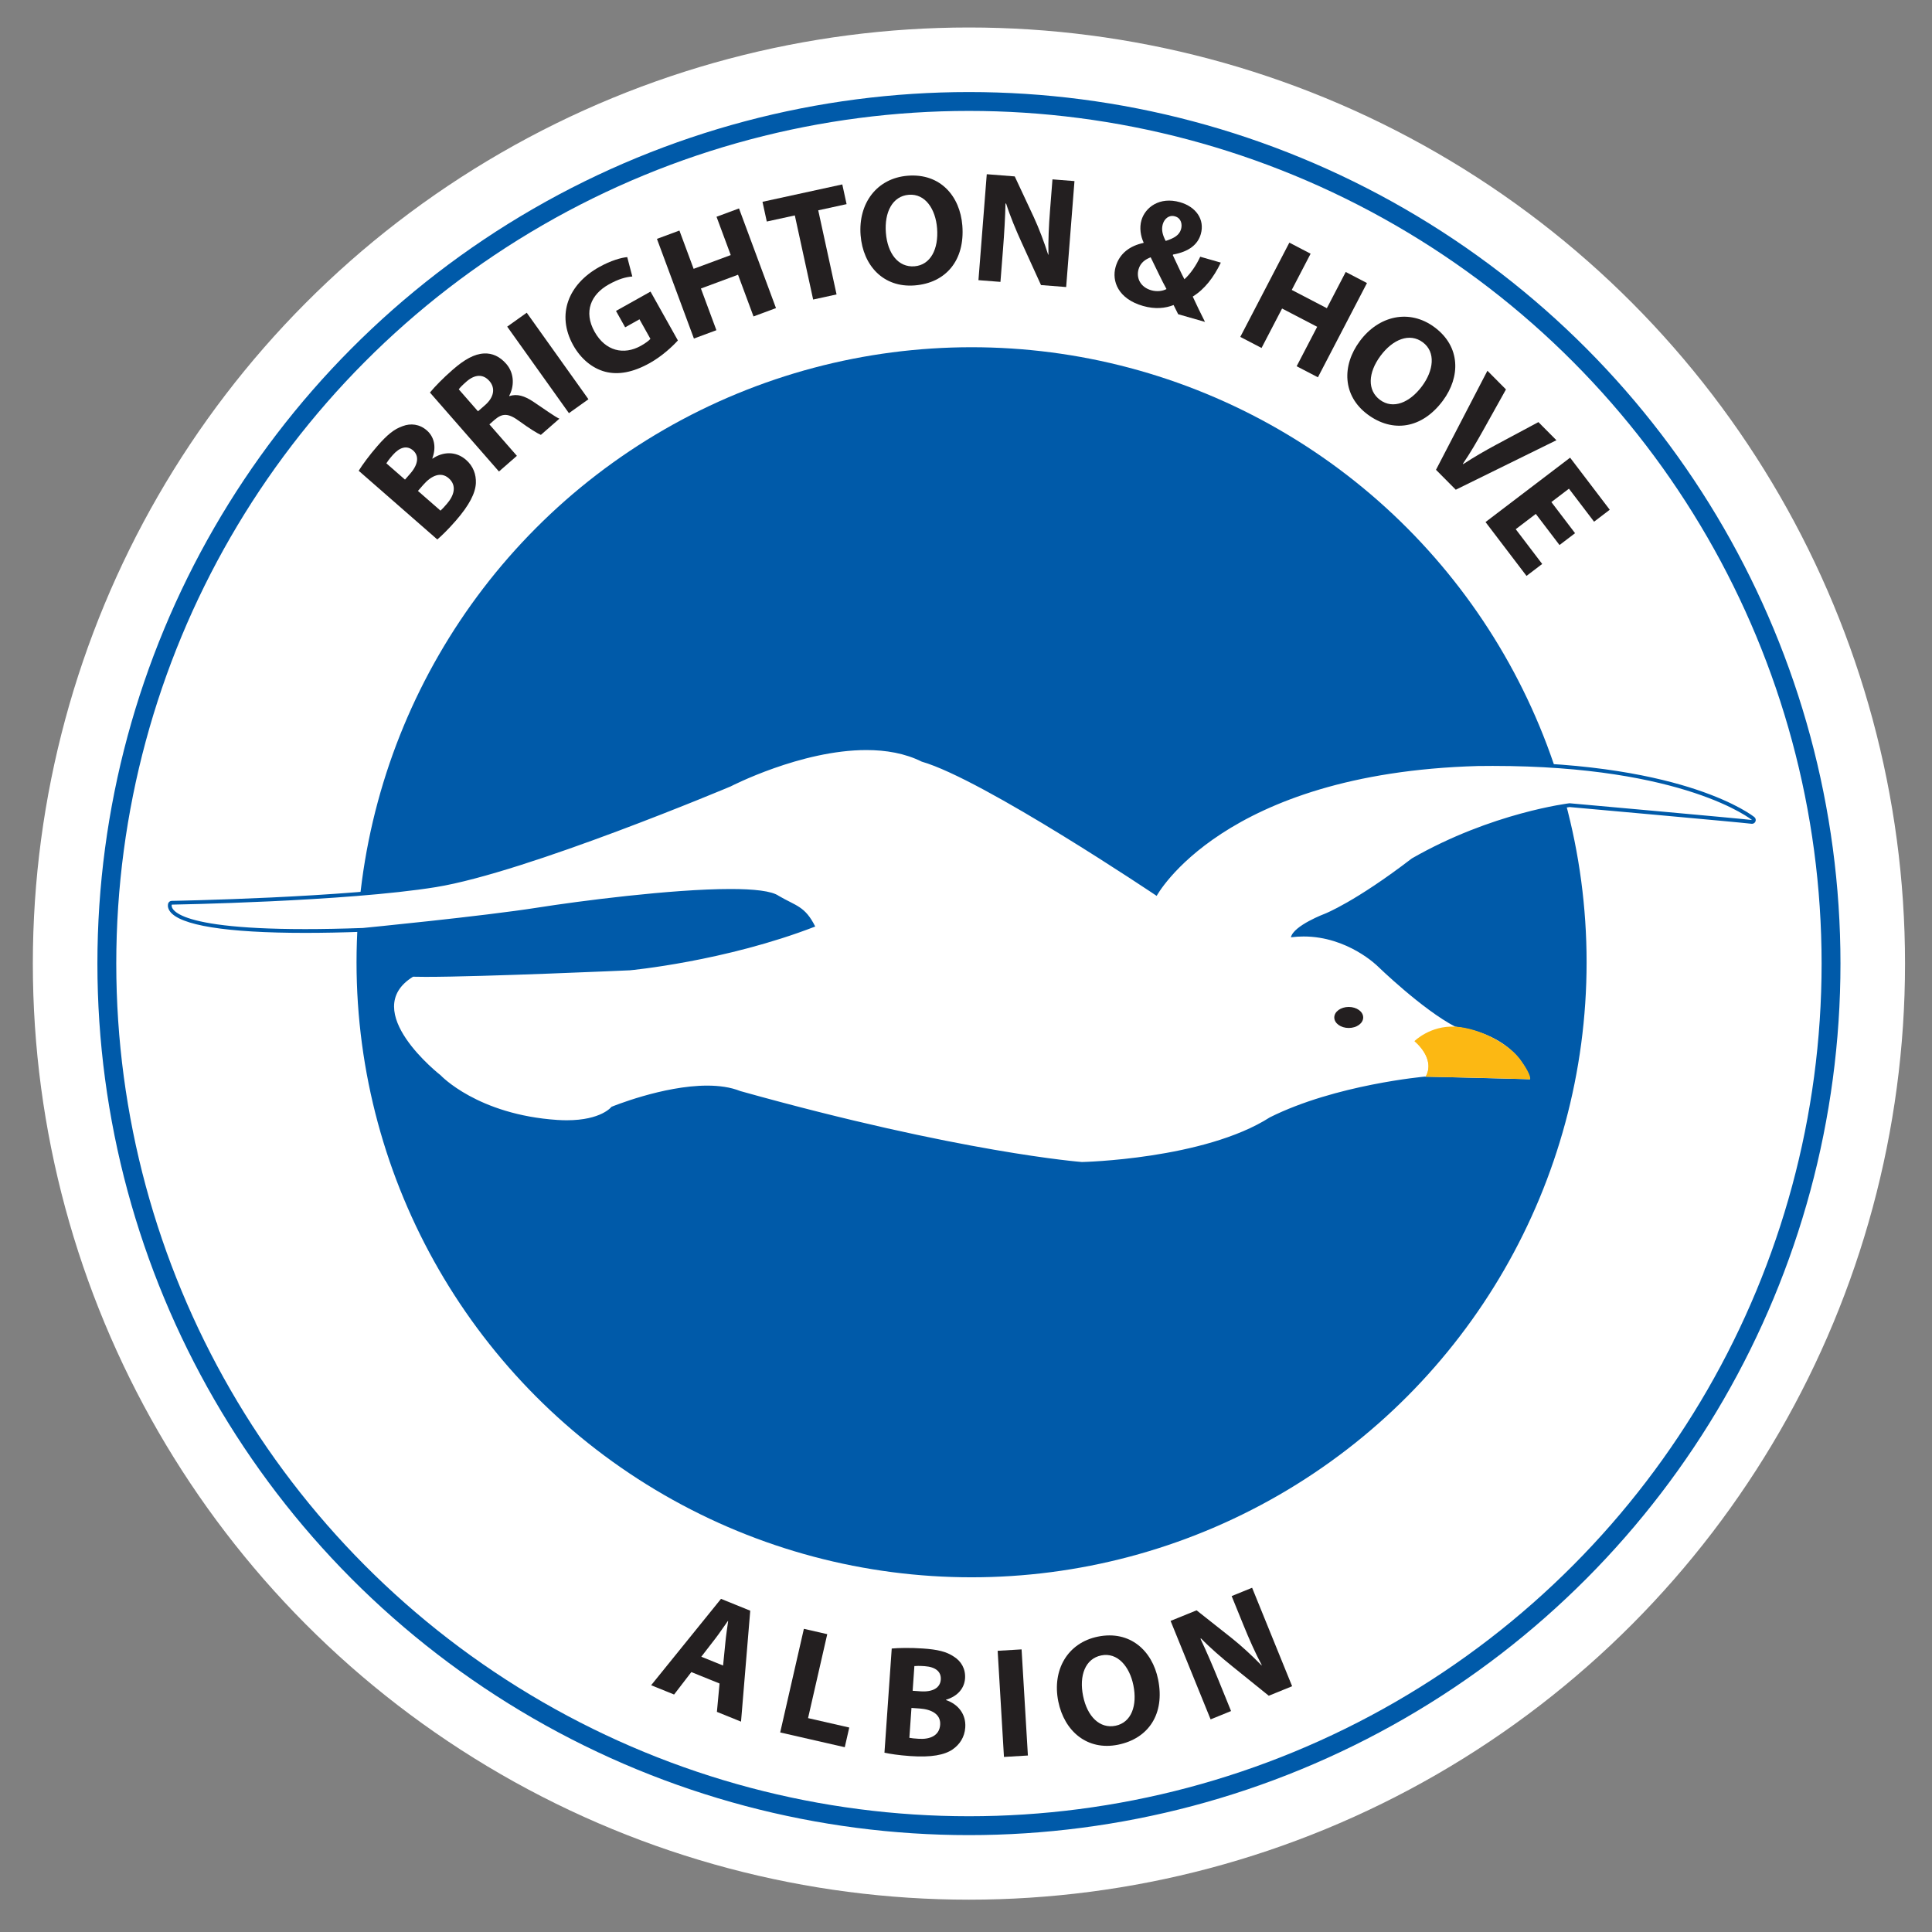
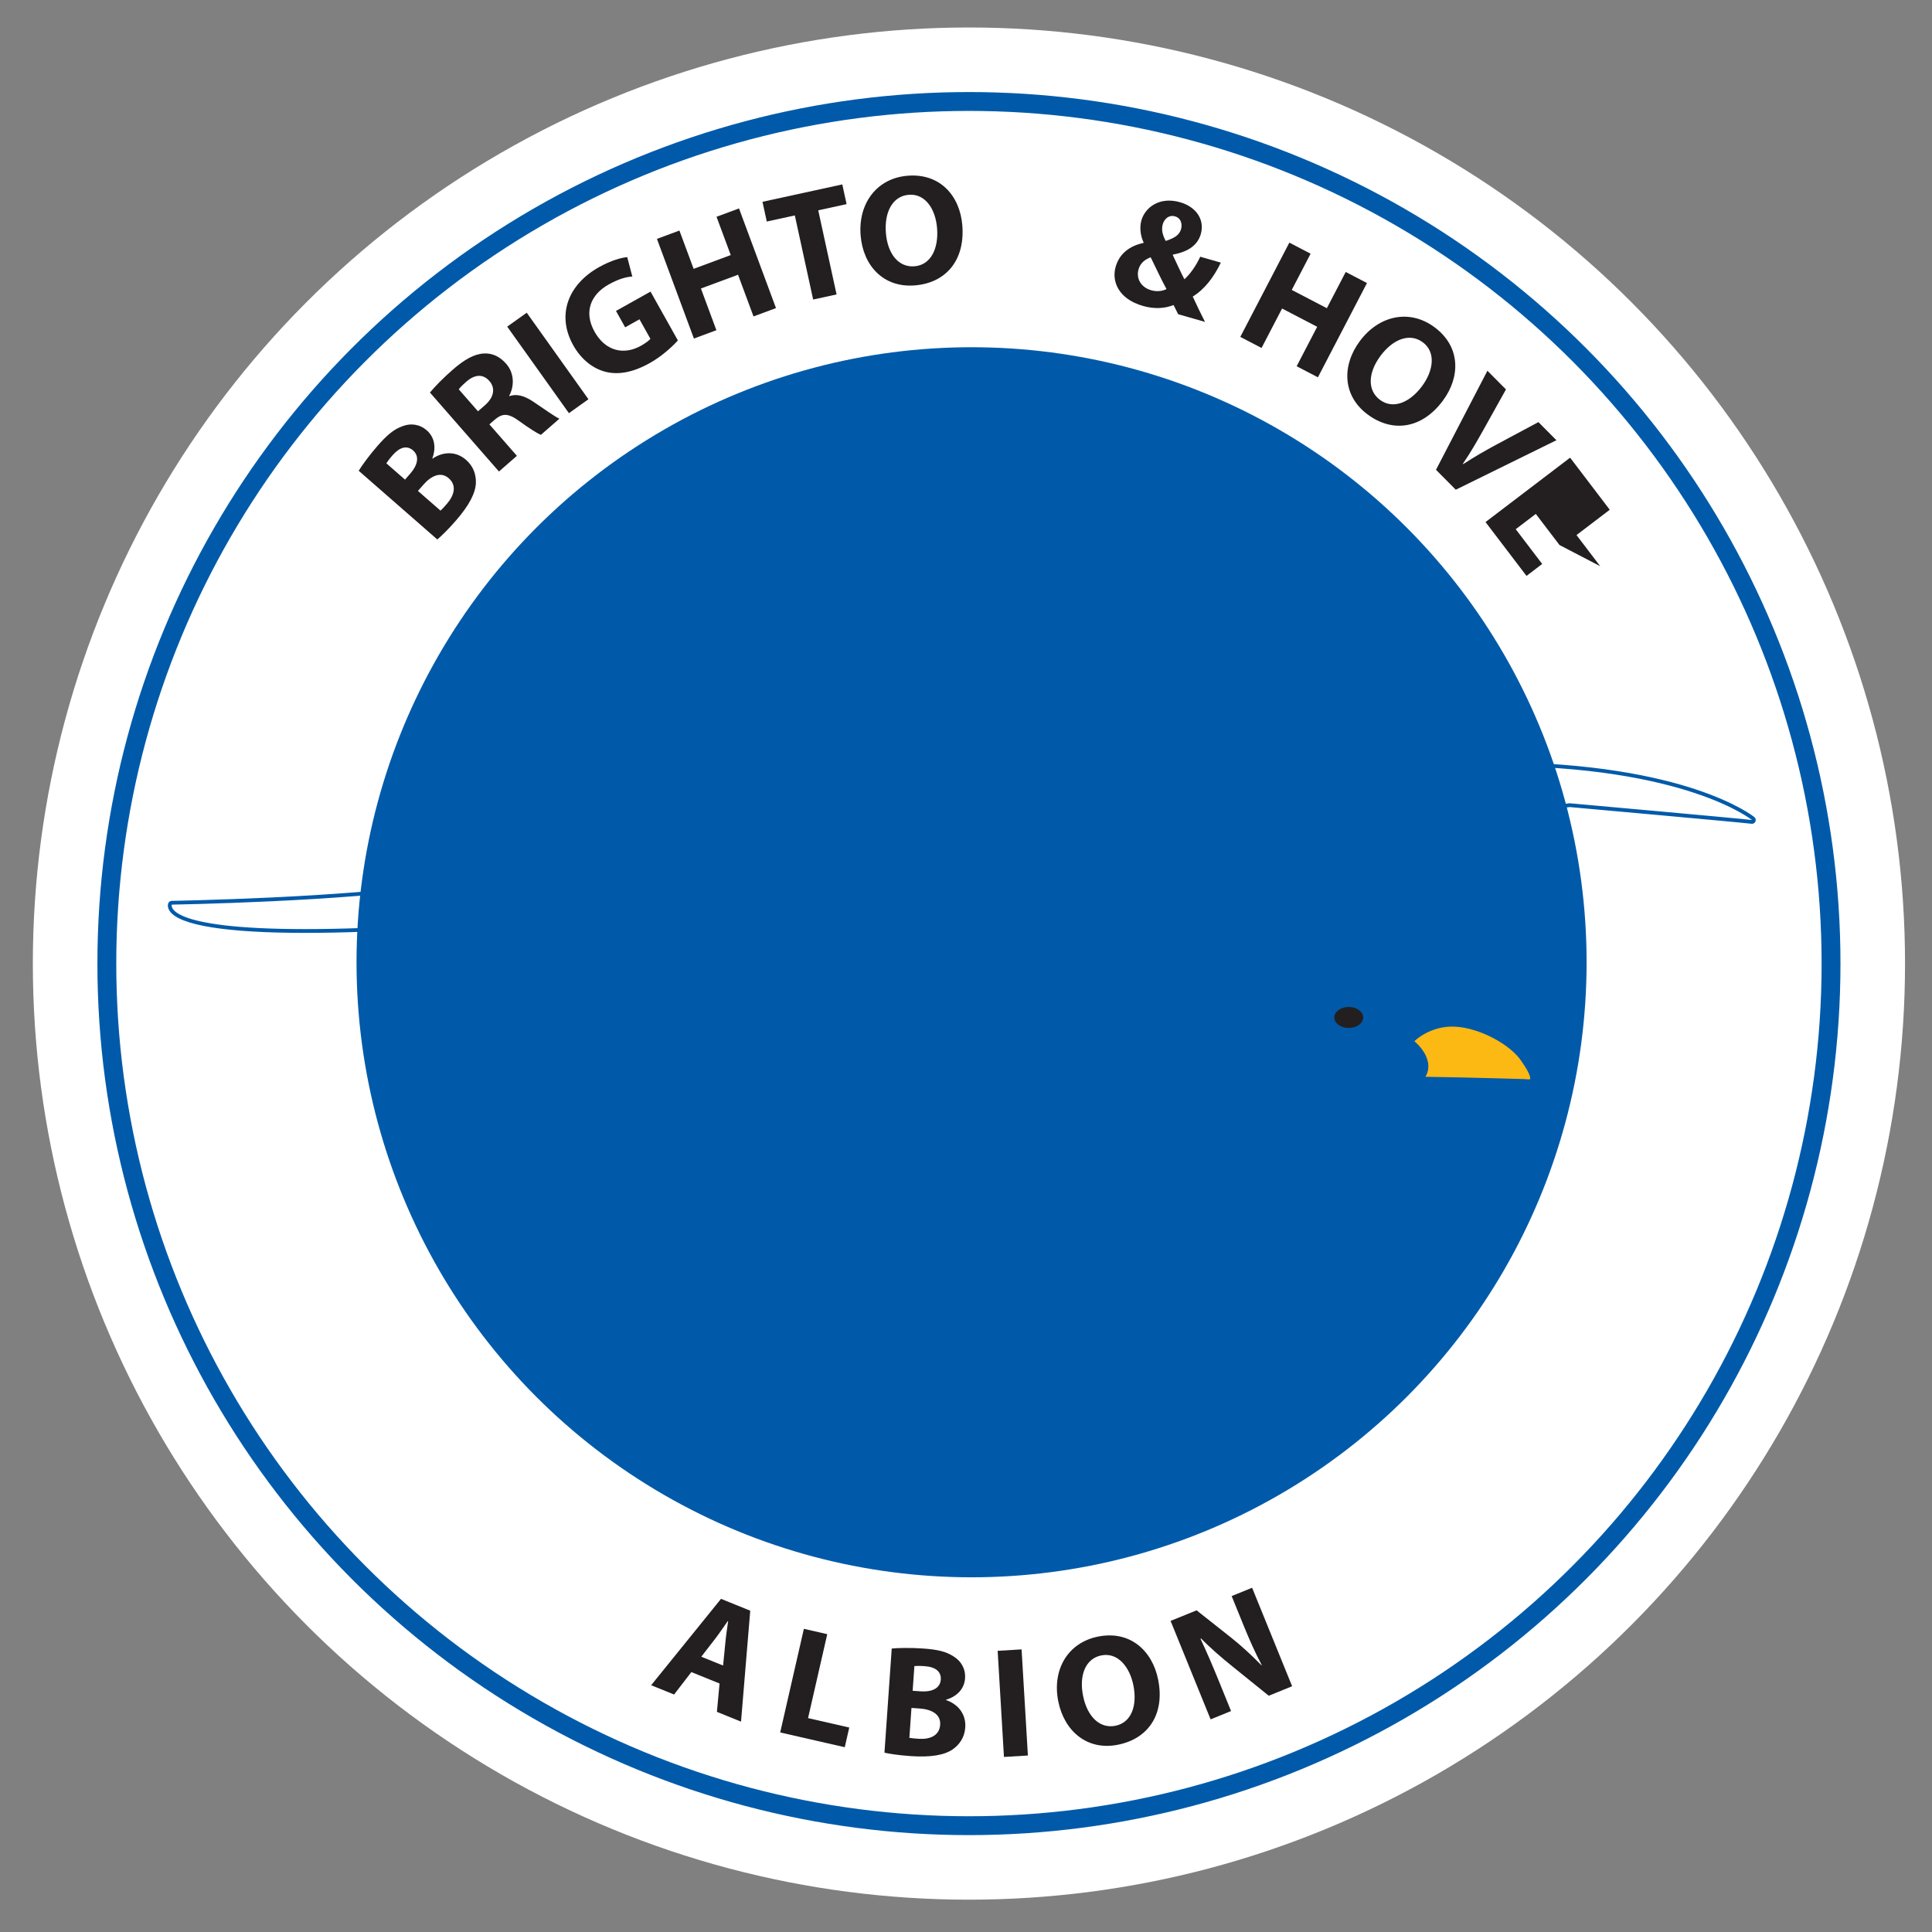
<svg xmlns="http://www.w3.org/2000/svg" version="1.1" id="Слой_1" x="0px" y="0px" viewBox="0 0 1024 1024" style="enable-background:new 0 0 1024 1024;" xml:space="preserve">
  <rect x="0" y="0" width="1024" height="1024" fill="#808080" stroke="none" />
  <circle style="fill:#FFFFFF;" cx="513.557" cy="510.718" r="496.15" />
  <g>
    <line style="fill:none;stroke:#224099;stroke-width:2;stroke-linecap:round;stroke-linejoin:round;stroke-miterlimit:10;" x1="613.163" y1="472.408" x2="646.596" y2="498.179" />
    <line style="fill:none;stroke:#224099;stroke-width:2;stroke-linecap:round;stroke-linejoin:round;stroke-miterlimit:10;" x1="432.094" y1="491.079" x2="447.386" y2="500.966" />
    <circle style="fill:#005AA9;" cx="514.95" cy="510.02" r="325.981" />
    <circle style="fill:none;stroke:#005AA9;stroke-width:10;stroke-linecap:round;stroke-linejoin:round;stroke-miterlimit:10;" cx="513.557" cy="510.719" r="456.931" />
    <g>
      <path style="fill:#231F20;" d="M366.426,886.238l-9.146,11.891l-12.162-4.924l37.032-45.782    l15.495,6.279l-4.885,58.803l-12.783-5.177l1.402-15.035L366.426,886.238z     M383.251,882.771l1.232-12.397c0.327-3.475,0.967-7.726,1.447-11.138    l-0.155-0.061c-2.028,2.783-4.404,6.422-6.481,9.099l-7.585,9.82L383.251,882.771    z" />
      <path style="fill:#231F20;" d="M426.074,863.311l12.387,2.832l-10.171,44.494l21.839,4.992    l-2.386,10.43l-34.226-7.824L426.074,863.311z" />
      <path style="fill:#231F20;" d="M472.635,873.755c3.375-0.349,10.085-0.467,16.507-0.02    c7.754,0.543,12.456,1.622,16.458,4.33c3.773,2.359,6.259,6.387,5.895,11.558    c-0.341,4.918-3.579,9.301-10.085,11.279l-0.012,0.165    c6.304,2.116,10.714,7.369,10.213,14.54c-0.359,5.169-2.975,9.01-6.675,11.601    c-4.314,2.965-11.277,4.324-22.453,3.545    c-6.253-0.435-10.895-1.178-13.701-1.794L472.635,873.755z M481.986,921.082    c1.241,0.255,2.741,0.359,4.908,0.51c5.757,0.402,10.999-1.498,11.411-7.416    c0.39-5.589-4.538-8.193-10.877-8.636l-4.334-0.3L481.986,921.082z     M483.724,896.149l4.171,0.292c6.753,0.469,10.448-2.036,10.738-6.208    c0.298-4.253-2.798-6.73-8.552-7.132c-2.834-0.196-4.43-0.141-5.444-0.043    L483.724,896.149z" />
      <path style="fill:#231F20;" d="M541.46,874.21l3.345,56.246l-12.687,0.755L528.778,874.965    L541.46,874.21z" />
      <path style="fill:#231F20;" d="M613.826,890.15c3.685,18.188-5.006,31.293-21.227,34.579    c-16.305,3.304-28.479-7.11-31.683-22.923    c-3.353-16.55,4.791-31.079,21.014-34.366    C598.89,864.003,610.72,874.829,613.826,890.15z M574.057,898.888    c2.208,10.897,8.83,17.488,17.188,15.795c8.438-1.71,11.646-10.718,9.471-21.451    c-2.026-9.995-8.422-17.57-17.023-15.827    C575.172,879.13,571.882,888.154,574.057,898.888z" />
      <path style="fill:#231F20;" d="M641.646,911.303l-21.213-52.194l13.783-5.601l18.615,14.721    c5.332,4.238,10.997,9.518,15.79,14.427l0.153-0.065    c-3.496-6.608-6.593-13.56-9.803-21.459l-6.169-15.178l10.842-4.408    l21.211,52.196l-12.389,5.036l-19.333-15.603    c-5.365-4.318-11.587-9.638-16.552-14.748l-0.31,0.125    c3.22,6.812,6.365,14.105,9.826,22.625l6.389,15.719L641.646,911.303z" />
    </g>
    <g>
      <path style="fill:#231F20;" d="M190.116,249.517c1.759-2.903,5.718-8.323,9.954-13.169    c5.114-5.853,8.815-8.946,13.391-10.498c4.159-1.584,8.871-1.13,12.772,2.279    c3.714,3.246,5.251,8.474,2.896,14.852l0.125,0.11    c5.495-3.747,12.344-4.089,17.756,0.641c3.904,3.411,5.385,7.813,5.214,12.327    c-0.241,5.229-3.365,11.6-10.736,20.035c-4.124,4.72-7.52,7.97-9.705,9.835    L190.116,249.517z M214.659,254.203l2.751-3.147    c4.455-5.098,4.687-9.557,1.541-12.307c-3.21-2.805-7.055-1.836-10.848,2.507    c-1.871,2.141-2.789,3.447-3.324,4.312L214.659,254.203z M233.48,270.649    c0.951-0.835,1.941-1.967,3.371-3.604c3.794-4.342,5.451-9.668,0.982-13.572    c-4.218-3.685-9.273-1.331-13.452,3.453l-2.861,3.273L233.48,270.649z" />
      <path style="fill:#231F20;" d="M227.882,208.053c2.645-3.199,6.846-7.536,12.007-12.047    c6.293-5.5,11.526-8.406,16.635-8.654c4.34-0.241,8.367,1.57,11.776,5.473    c4.675,5.35,4.081,12.418,1.586,16.93l0.163,0.189    c4.004-1.389,8.061-0.05,12.542,2.918c5.557,3.69,11.654,8.13,13.903,9.051    l-9.817,8.58c-1.73-0.708-5.771-3.172-11.532-7.352    c-5.871-4.305-8.905-4.094-12.927-0.693l-2.83,2.475l14.574,16.679l-9.503,8.305    L227.882,208.053z M253.337,218.001l3.775-3.301    c4.783-4.18,5.526-9.047,2.281-12.76c-3.355-3.839-7.758-3.544-12.164,0.306    c-2.328,2.035-3.541,3.316-4.069,4.11L253.337,218.001z" />
      <path style="fill:#231F20;" d="M279.178,165.746l32.708,45.862l-10.342,7.376l-32.71-45.861    L279.178,165.746z" />
      <path style="fill:#231F20;" d="M359.294,180.442c-2.773,3.087-8.365,8.326-14.854,11.961    c-8.971,5.024-16.725,6.398-23.657,4.628    c-6.859-1.811-12.932-6.839-16.974-14.058    c-9.077-16.375-2.418-32.367,13.697-41.394c6.344-3.554,11.924-5.051,14.944-5.305    l2.69,10.276c-3.392,0.272-7.165,1.235-12.56,4.258    c-9.26,5.187-13.434,14.326-7.43,25.046c5.718,10.209,15.444,12.521,24.559,7.416    c2.479-1.389,4.357-2.824,5.028-3.679l-5.8-10.354l-7.585,4.248l-4.859-8.678    l18.303-10.252L359.294,180.442z" />
      <path style="fill:#231F20;" d="M360.104,122.192l7.532,20.298l19.672-7.298l-7.532-20.299    l11.913-4.42l19.6,52.824l-11.913,4.42l-8.201-22.101l-19.672,7.298    l8.201,22.101l-11.913,4.42l-19.598-52.823L360.104,122.192z" />
      <path style="fill:#231F20;" d="M421.272,114.175l-14.862,3.238l-2.277-10.452l42.299-9.216    l2.277,10.452l-15.025,3.273l9.713,44.585l-12.411,2.705L421.272,114.175z" />
      <path style="fill:#231F20;" d="M510.057,119.536c1.451,18.495-8.761,30.446-25.257,31.74    c-16.58,1.301-27.398-10.508-28.661-26.589    c-1.32-16.829,8.524-30.26,25.02-31.555    C498.407,91.78,508.834,103.956,510.057,119.536z M469.534,123.386    c0.869,11.081,6.642,18.424,15.142,17.758    c8.581-0.674,12.856-9.225,11.999-20.139    c-0.796-10.165-6.226-18.457-14.974-17.77    C473.035,103.914,468.677,112.471,469.534,123.386z" />
-       <path style="fill:#231F20;" d="M518.599,148.493l4.406-56.155l14.829,1.163l10.05,21.494    c2.867,6.177,5.569,13.431,7.654,19.965l0.167,0.013    c-0.169-7.474,0.175-15.075,0.843-23.574l1.282-16.33l11.664,0.915    l-4.406,56.154l-13.331-1.045l-10.297-22.604    c-2.863-6.26-6.042-13.803-8.193-20.593l-0.333-0.027    c-0.171,7.531-0.627,15.459-1.345,24.623l-1.326,16.914L518.599,148.493z" />
      <path style="fill:#231F20;" d="M624.453,166.542c-0.779-1.528-1.559-3.055-2.43-4.869    c-4.318,1.718-9.795,2.323-16.223,0.482    c-13.097-3.753-16.672-13.123-14.487-20.757    c2.049-7.151,7.62-11.12,14.752-12.641l0.069-0.241    c-1.571-3.319-2.292-7.786-1.163-11.723c1.957-6.83,9.562-12.737,20.49-9.606    c8.357,2.395,13.219,9.092,10.985,16.885c-1.565,5.464-6.136,9.284-14.668,10.839    l-0.173,0.299c2.122,4.433,4.287,9.313,6.157,12.806    c3.159-2.835,6.275-7.332,8.379-11.946l10.928,3.13    c-3.818,7.862-8.552,14.07-14.893,17.991c2.041,4.411,4.161,8.844,6.5,13.426    L624.453,166.542z M618.274,153.209c-2.351-4.238-5.32-10.566-8.391-16.837    c-2.734,1.043-5.41,2.798-6.424,6.333c-1.334,4.66,1.016,9.506,6.72,11.141    C613.232,154.721,616.23,154.275,618.274,153.209z M622.711,114.659    c-3.132-0.898-5.604,1.351-6.41,4.163c-0.781,2.731-0.267,5.487,1.545,8.876    c4.696-1.523,7.246-3.14,8.144-6.274c0.737-2.571,0.016-5.821-3.118-6.719    L622.711,114.659z" />
      <path style="fill:#231F20;" d="M694.65,134.469l-9.993,19.2l18.607,9.684l9.993-19.201    l11.268,5.864l-26.004,49.965l-11.268-5.864l10.881-20.905l-18.609-9.684    l-10.879,20.905l-11.268-5.865l26.004-49.965L694.65,134.469z" />
      <path style="fill:#231F20;" d="M764.774,212.332c-11.056,14.901-26.608,17.203-39.897,7.342    c-13.356-9.911-13.756-25.923-4.145-38.877    c10.062-13.558,26.308-17.218,39.597-7.357    C774.223,183.75,774.088,199.781,764.774,212.332z M731.689,188.615    c-6.624,8.927-7.095,18.257-0.249,23.337c6.914,5.129,15.754,1.491,22.28-7.302    c6.075-8.188,7.43-18.008,0.382-23.237    C747.123,176.233,738.213,179.822,731.689,188.615z" />
      <path style="fill:#231F20;" d="M761.105,249.005l27.253-52.503l9.834,9.904l-12.073,21.647    c-3.449,6.134-6.72,11.855-10.758,17.751l0.176,0.179    c5.806-3.762,11.787-7.228,17.707-10.399l22.145-11.86l9.542,9.607    l-53.343,26.23L761.105,249.005z" />
-       <path style="fill:#231F20;" d="M826.569,288.879l-12.558-16.494l-10.642,8.101l14.025,18.424    l-8.314,6.329l-21.723-28.533l44.831-34.128l21.013,27.603l-8.314,6.329    l-13.317-17.492l-9.312,7.088l12.556,16.495L826.569,288.879z" />
+       <path style="fill:#231F20;" d="M826.569,288.879l-12.558-16.494l-10.642,8.101l14.025,18.424    l-8.314,6.329l-21.723-28.533l44.831-34.128l21.013,27.603l-8.314,6.329    l-9.312,7.088l12.556,16.495L826.569,288.879z" />
    </g>
    <g>
-       <path style="fill:#FFFFFF;" d="M573.384,616.892c-0.642-0.049-65.52-5.257-181.295-37.647    c-0.035-0.01-0.068-0.021-0.102-0.034c-4.665-1.865-10.441-2.812-17.17-2.812    c-21.884,0-47.442,10.004-50.113,11.074c-1.132,1.292-7.307,7.29-24.303,7.29    c-1.584,0-3.241-0.053-4.924-0.158c-41.24-2.705-61.353-22.655-62.601-23.937    c-1.679-1.315-25.924-20.629-24.987-38.178    c0.335-6.283,3.87-11.552,10.503-15.659c0.158-0.098,0.34-0.149,0.526-0.149    c0.01,0,0.02,0,0.029,0c1.787,0.053,4.039,0.079,6.693,0.079    c30.31,0,107.416-3.444,108.191-3.479c0.451-0.043,49.908-4.771,96.863-22.736    c-3.83-7.25-7.239-8.985-12.736-11.783c-1.677-0.854-3.577-1.82-5.703-3.061    c-2.309-1.625-8.462-3.507-25.074-3.507c-29.125,0-76.879,5.872-101.872,9.818    c-29.08,4.592-92.227,10.772-92.861,10.834    c-11.053,0.399-21.358,0.6-30.692,0.6c-55.071,0-68.091-6.955-70.951-11.1    c-1.207-1.749-0.755-3.078-0.7-3.224c0.146-0.382,0.509-0.638,0.918-0.645    c0.919-0.015,92.507-1.634,139.836-9.268    c47.284-7.626,154.907-52.84,155.989-53.296    c0.302-0.161,37.746-19.369,72.354-19.369c11.438,0,21.432,2.088,29.708,6.207    c31.002,8.918,113.734,63.913,123.818,70.661    c2.278-3.755,11.777-17.803,34.101-32.377    c23.481-15.329,66.195-34.023,136.34-36.027c2.729-0.039,5.391-0.058,8.016-0.058    c101.294,0,137.68,28.606,138.036,28.895c0.346,0.281,0.464,0.757,0.289,1.167    c-0.158,0.373-0.522,0.609-0.919,0.609c-0.041,0-0.082-0.002-0.123-0.007    c-6.862-0.842-93.009-8.552-96.575-8.871c-2.289,0.293-42.271,5.705-83.047,29.083    c-29.686,22.776-45.504,29.094-46.163,29.352    c-4.078,1.531-14.185,6.091-16.895,10.423c1.711-0.164,3.434-0.247,5.139-0.247    c23.637,0,39.8,15.887,39.96,16.047c0.225,0.218,23.629,22.845,40.699,31.781    c34.96,4.968,40.32,28.384,40.371,28.621c0.063,0.299-0.014,0.61-0.209,0.846    c-0.19,0.229-0.473,0.361-0.77,0.361c-0.008,0-55.69-1.391-55.69-1.391    c-1.862,0.173-48.011,4.621-81.73,21.46    c-34.672,22.157-99.428,23.798-100.078,23.812c-0.007,0-0.014,0-0.021,0    C573.436,616.895,573.409,616.894,573.384,616.892z" />
      <path style="fill:#005AA9;" d="M459.204,397.546c10.344,0.001,20.478,1.71,29.344,6.143    c32.481,9.281,124.512,71.149,124.512,71.149s34.801-64.962,170.139-68.829    c2.709-0.039,5.367-0.058,7.988-0.058    c102.11,0.001,137.404,28.672,137.404,28.672    c-7.069-0.867-96.714-8.884-96.714-8.884s-41.097,4.876-83.585,29.255    c-29.951,22.986-45.972,29.255-45.972,29.255s-16.717,6.269-18.111,12.538    c2.303-0.295,4.543-0.43,6.719-0.43c23.496,0.001,39.252,15.754,39.252,15.754    s23.682,22.986,41.097,32.04c34.828,4.875,39.703,27.862,39.703,27.862    l-55.724-1.392c0,0-47.365,4.179-82.191,21.59    c-34.826,22.29-99.606,23.684-99.606,23.684s-64.082-4.875-181.101-37.613    c-5.172-2.069-11.218-2.883-17.541-2.883c-23.479,0-50.721,11.241-50.721,11.241    s-5.342,7.123-23.698,7.123c-1.528,0-3.146-0.049-4.859-0.156    c-42.488-2.788-61.993-23.684-61.993-23.684s-43.882-34.131-14.627-52.242    c1.854,0.055,4.12,0.08,6.727,0.08c30.687,0,108.231-3.481,108.231-3.481    s50.267-4.64,98.216-23.201c-5.414-10.828-10.054-10.827-19.333-16.241    c-3.724-2.629-13.212-3.644-25.578-3.644c-31.289,0-80.965,6.505-102.028,9.831    c-29.387,4.64-92.803,10.827-92.803,10.827    c-11.443,0.412-21.583,0.595-30.594,0.595c-75.642,0-70.717-12.969-70.717-12.969    s92.03-1.547,139.979-9.281c47.949-7.734,156.218-53.362,156.218-53.362    S424.44,397.543,459.204,397.546 M459.204,395.546    c-34.424-0.003-70.455,18.261-72.814,19.477    c-3.324,1.397-109.034,45.675-155.688,53.2    c-47.261,7.623-138.776,9.24-139.694,9.256    c-0.818,0.014-1.546,0.525-1.836,1.29c-0.122,0.32-0.653,2.023,0.812,4.146    c5.205,7.545,30.024,11.532,71.775,11.532c9.346,0,19.664-0.201,30.666-0.597    c0.041-0.001,0.082-0.004,0.122-0.008c0.635-0.062,63.811-6.245,92.92-10.842    c24.963-3.942,72.651-9.806,101.716-9.806c16.35,0,22.306,1.782,24.424,3.277    c0.047,0.033,0.096,0.065,0.146,0.094c2.15,1.255,4.064,2.229,5.753,3.088    c5.226,2.66,8.316,4.233,11.765,10.364c-45.887,17.348-93.808,22.101-95.532,22.267    c-2.348,0.105-78.12,3.477-108.092,3.477c-2.646,0-4.889-0.026-6.668-0.079    c-0.02-0.001-0.039-0.001-0.059-0.001c-0.371,0-0.736,0.104-1.053,0.299    c-6.929,4.29-10.622,9.826-10.976,16.456    c-0.954,17.863,23.134,37.259,25.307,38.97    c1.828,1.899,21.622,21.467,63.211,24.195c1.71,0.107,3.386,0.161,4.99,0.161    c16.593,0,23.249-5.714,24.883-7.444c3.523-1.398,28.304-10.92,49.536-10.92    c6.601,0,12.252,0.922,16.798,2.74c0.067,0.027,0.135,0.05,0.204,0.069    c115.869,32.416,180.846,37.633,181.489,37.681    c0.051,0.004,0.102,0.006,0.153,0.006c0.014,0,0.028-0,0.042-0    c0.163-0.004,16.562-0.387,37.002-3.506c27.492-4.194,48.872-11.069,63.549-20.436    c33.284-16.606,78.719-21.09,81.27-21.33l55.607,1.389    c0.017,0,0.034,0.001,0.05,0.001c0.594,0,1.157-0.264,1.538-0.722    c0.391-0.471,0.545-1.095,0.418-1.693c-0.054-0.256-1.394-6.334-7.244-13.006    c-5.275-6.017-15.413-13.721-33.793-16.372    c-16.926-8.923-40.093-31.317-40.326-31.544    c-0.646-0.646-16.597-16.318-40.645-16.319    c-0.942-0-1.888,0.025-2.835,0.074c3.284-3.084,9.978-6.45,14.929-8.309    c0.69-0.27,16.617-6.632,46.38-29.459    c40.118-22.986,79.379-28.502,82.512-28.912    c4.914,0.44,89.645,8.025,96.433,8.858c0.082,0.01,0.164,0.015,0.244,0.015    c0.794,0,1.523-0.473,1.84-1.217c0.349-0.821,0.113-1.773-0.579-2.335    c-0.372-0.302-9.357-7.481-31.042-14.681    c-19.836-6.586-54.61-14.437-107.624-14.438c-2.634,0-5.331,0.019-8.016,0.058    c-31.072,0.888-59.399,5.083-84.222,12.469    c-19.91,5.924-37.629,13.905-52.664,23.721    c-20.977,13.694-30.753,26.986-33.854,31.811    c-13.2-8.809-92.694-61.372-123.155-70.193    C480.878,397.657,470.762,395.547,459.204,395.546L459.204,395.546z" />
    </g>
    <ellipse style="fill:#231F20;" cx="714.859" cy="539.275" rx="7.662" ry="5.573" />
    <path style="fill:#FCB813;" d="M749.688,551.813c0,0,11.491,9.155,5.918,18.908   c6.269-2.09,55.375,1.292,55.375,1.292s0.945-1.787-4.5-9.407   c-5.542-8.711-21.97-17.758-35.203-18.455S749.688,551.813,749.688,551.813z" />
    <path style="fill:#FCB813;" d="M749.688,551.813c0,0,11.491,9.155,5.918,18.908   c21.676,0.296,55.375,1.292,55.375,1.292" />
  </g>
</svg>